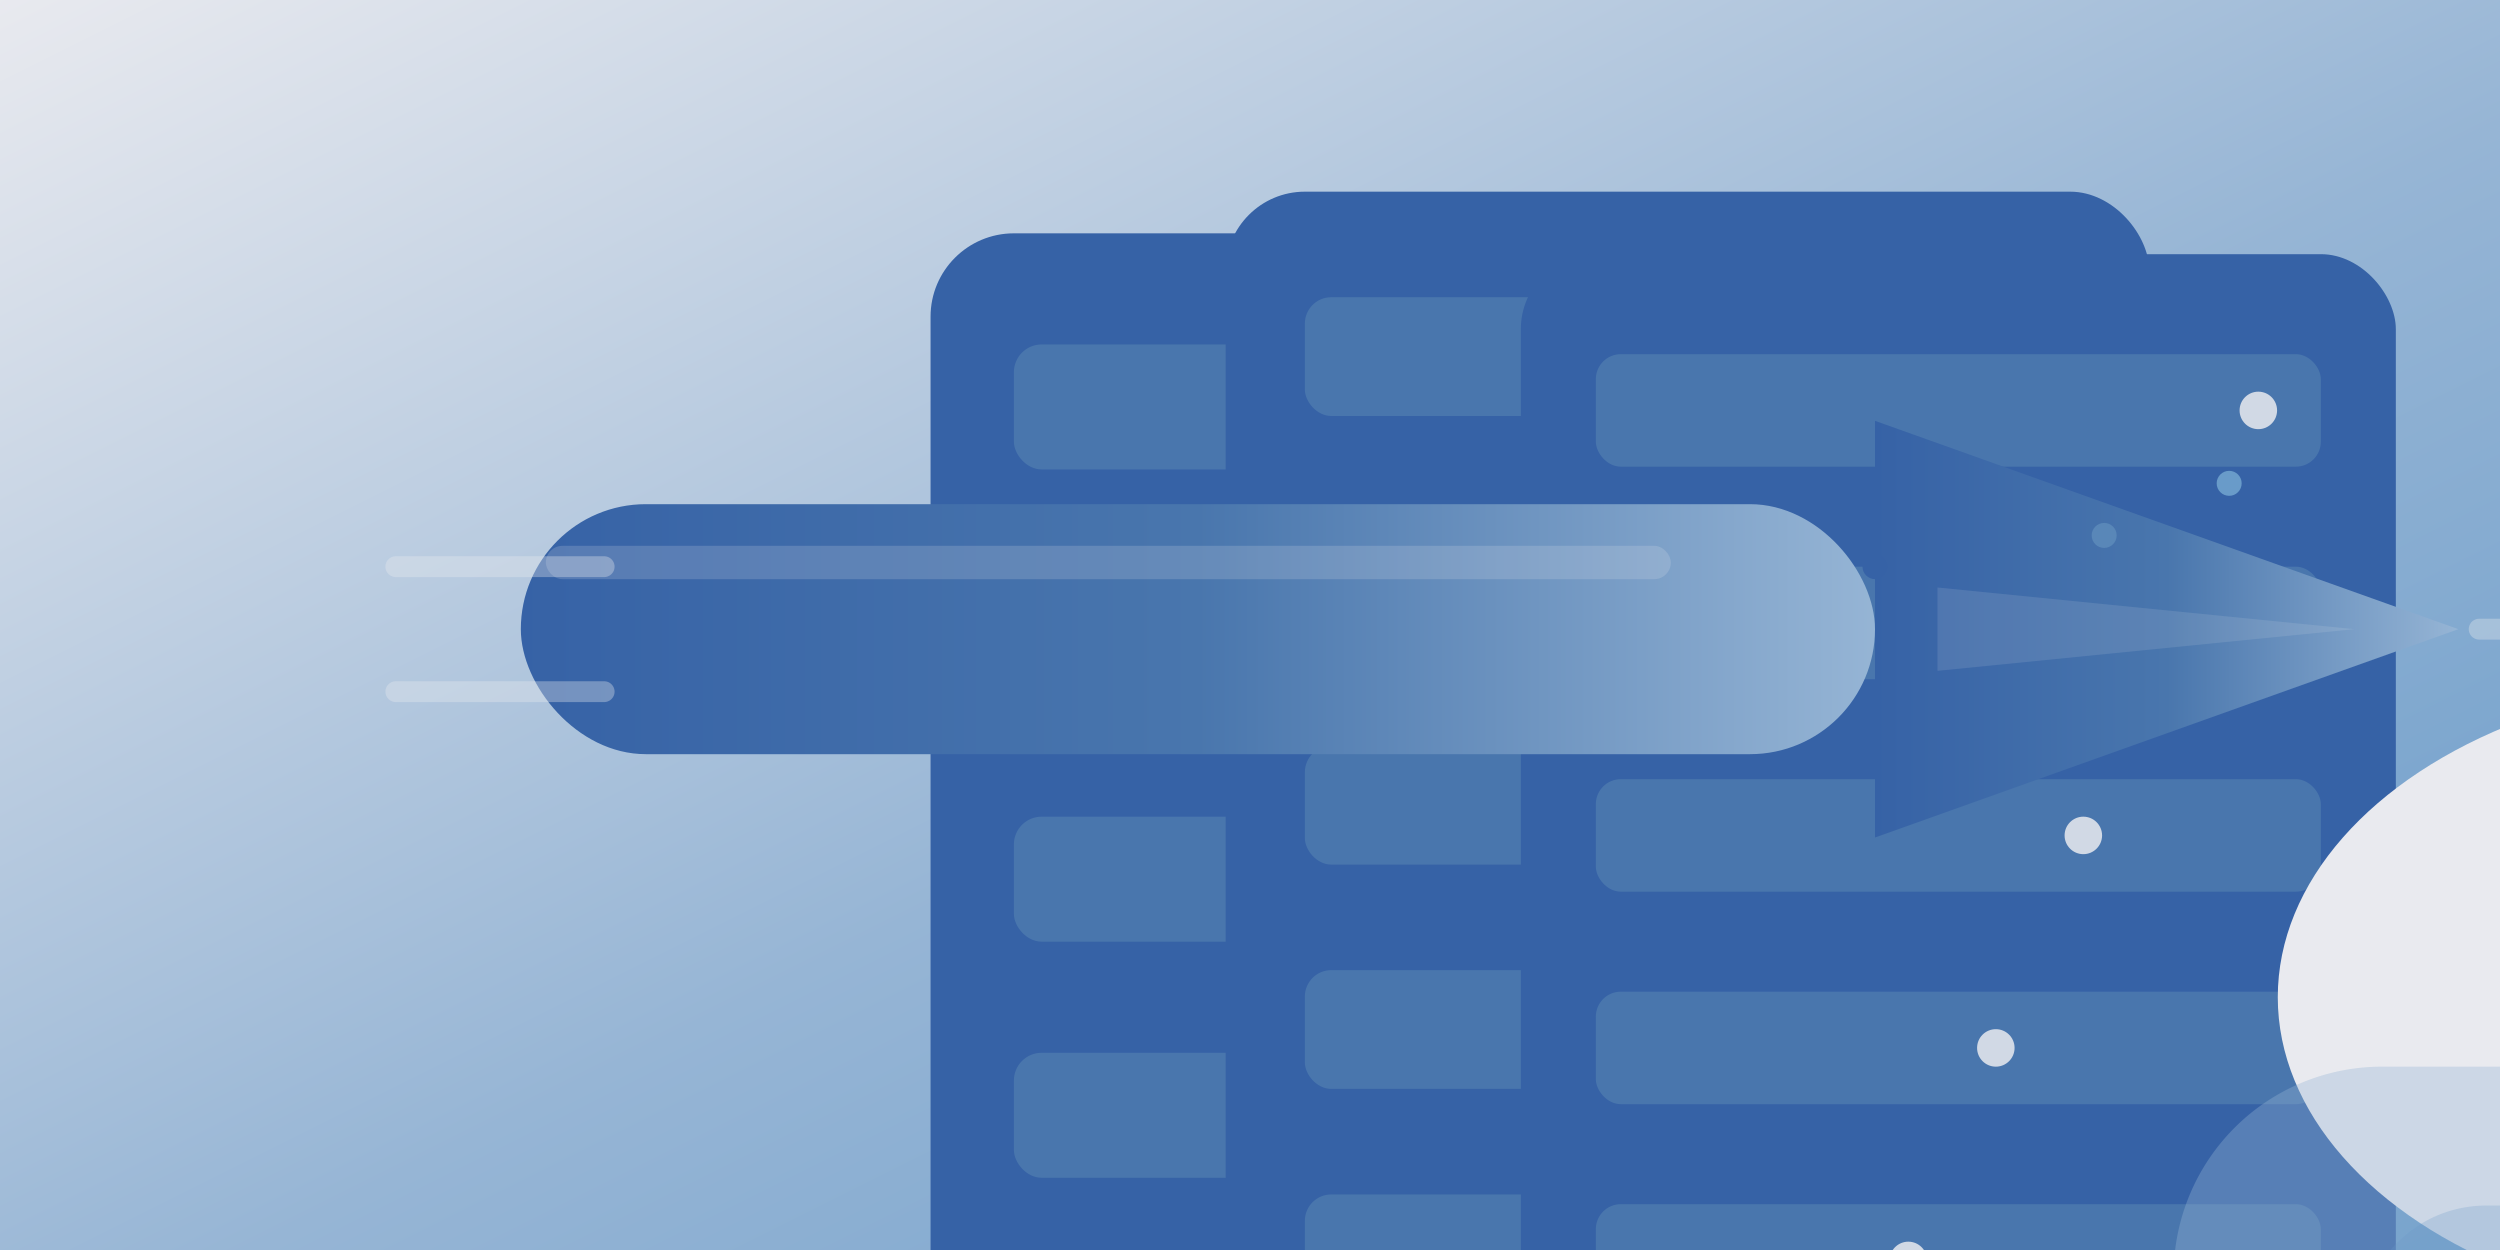
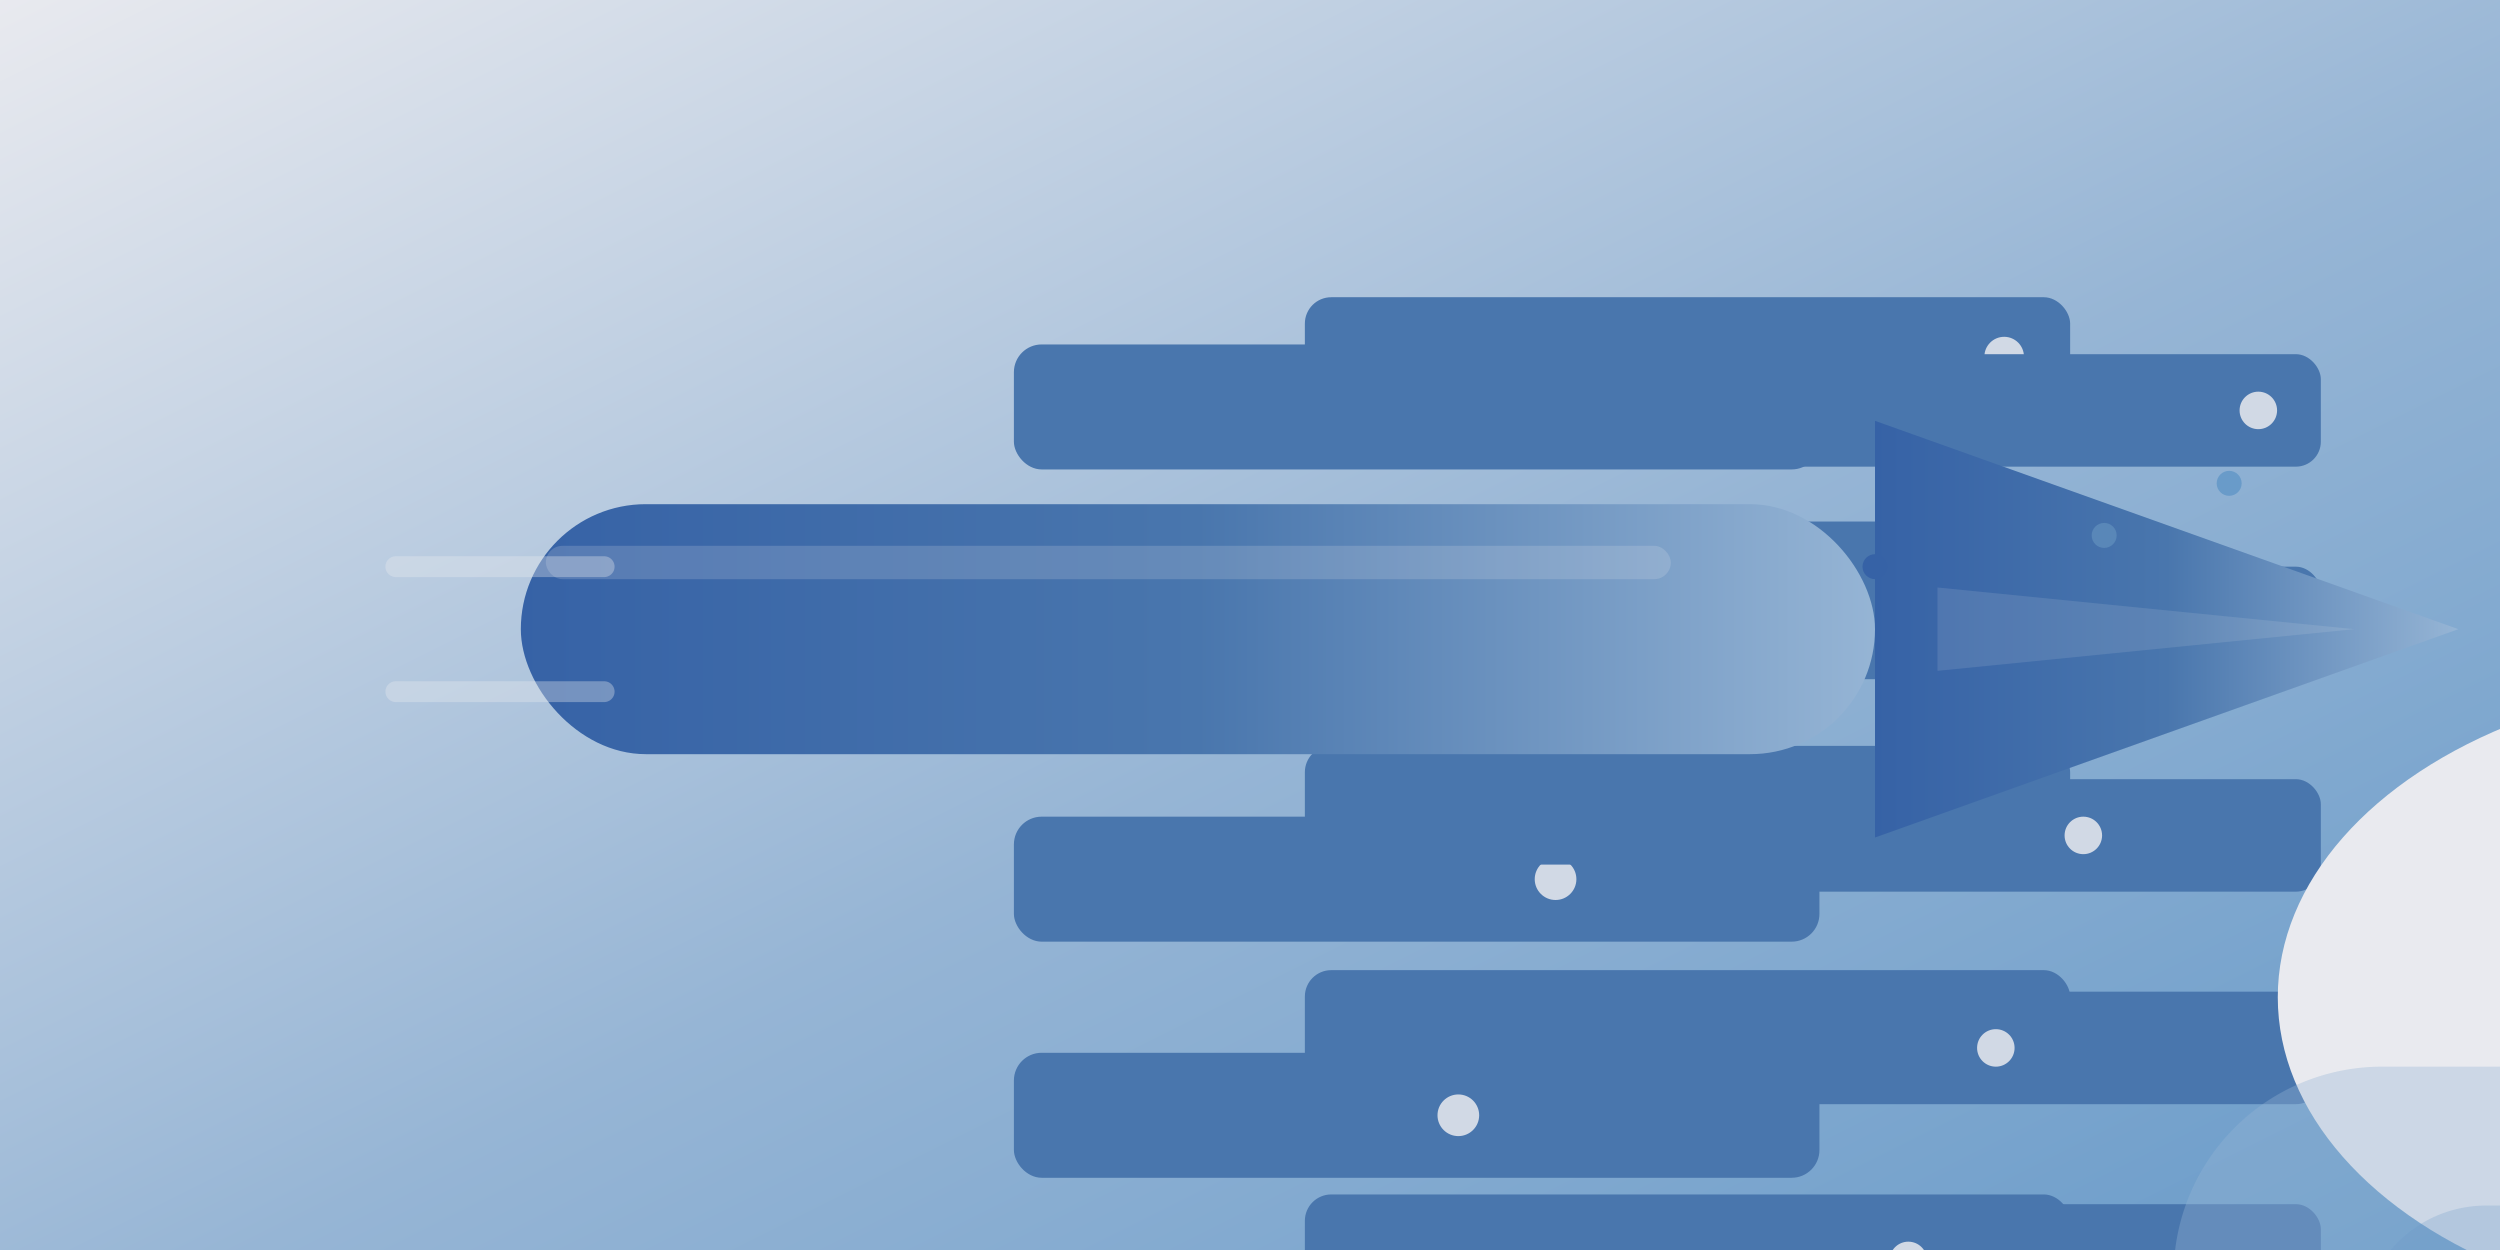
<svg xmlns="http://www.w3.org/2000/svg" viewBox="0 0 1200 600" role="img" aria-labelledby="title desc">
  <title id="title">Abstract: Shift from Physical Hardware to Cloud Hosting</title>
  <desc id="desc">Stacked racks on the left, large central arrow pointing right, clustered clouds on the right. Palette: #3662a6, #4976ad, #5987b8, #699bc9, #96b5d5, #e9eaef.</desc>
  <defs>
    <linearGradient id="bg" x1="0" y1="0" x2="1" y2="1">
      <stop offset="0%" stop-color="#e9eaef" />
      <stop offset="55%" stop-color="#96b5d5" />
      <stop offset="100%" stop-color="#699bc9" />
    </linearGradient>
    <linearGradient id="arrowGrad" x1="0" y1="0" x2="1" y2="0">
      <stop offset="0%" stop-color="#3662a6" />
      <stop offset="50%" stop-color="#4976ad" />
      <stop offset="100%" stop-color="#96b5d5" />
    </linearGradient>
    <filter id="soft" x="-10%" y="-10%" width="120%" height="120%">
      <feGaussianBlur in="SourceAlpha" stdDeviation="4" />
      <feOffset dx="0" dy="2" result="off" />
      <feMerge>
        <feMergeNode in="off" />
        <feMergeNode in="SourceGraphic" />
      </feMerge>
    </filter>
    <symbol id="rack" viewBox="0 0 140 180">
-       <rect x="0" y="0" width="140" height="180" rx="12" fill="#3662a6" />
      <g fill="#4976ad">
        <rect x="12" y="16" width="116" height="18" rx="4" />
        <rect x="12" y="50" width="116" height="18" rx="4" />
        <rect x="12" y="84" width="116" height="18" rx="4" />
        <rect x="12" y="118" width="116" height="18" rx="4" />
        <rect x="12" y="152" width="116" height="18" rx="4" />
      </g>
      <g fill="#e9eaef" opacity="0.85">
        <circle cx="118" cy="25" r="3" />
        <circle cx="104" cy="59" r="3" />
        <circle cx="90" cy="93" r="3" />
        <circle cx="76" cy="127" r="3" />
        <circle cx="62" cy="161" r="3" />
      </g>
    </symbol>
    <symbol id="cloud" viewBox="0 0 280 180">
      <ellipse cx="100" cy="110" rx="70" ry="46" fill="#e9eaef" />
      <ellipse cx="150" cy="90" rx="80" ry="58" fill="#e9eaef" />
      <ellipse cx="200" cy="120" rx="60" ry="42" fill="#e9eaef" />
      <path d="M45,120 h200 a30,30 0 0 1 0,60 h-200 a30,30 0 0 1 0,-60z" fill="#96b5d5" opacity="0.35" />
      <path d="M60,140 h170 a18,18 0 0 1 0,36 h-170 a18,18 0 0 1 0,-36z" fill="#699bc9" opacity="0.25" />
    </symbol>
  </defs>
  <rect width="1200" height="600" fill="url(#bg)" />
  <g transform="translate(80,110)" filter="url(#soft)">
    <use href="#rack" />
    <use href="#rack" transform="translate(160,-20) scale(0.95)" />
    <use href="#rack" transform="translate(320,10) scale(0.9)" />
  </g>
  <g transform="translate(250,150)" filter="url(#soft)">
    <rect x="0" y="90" width="650" height="120" rx="60" fill="url(#arrowGrad)" />
    <path d="M650,50 L930,150 L650,250 Z" fill="url(#arrowGrad)" />
    <g stroke="#e9eaef" stroke-width="10" stroke-linecap="round" opacity="0.35">
      <line x1="-60" y1="120" x2="40" y2="120" />
      <line x1="-60" y1="180" x2="40" y2="180" />
-       <line x1="940" y1="150" x2="1010" y2="150" />
    </g>
    <rect x="12" y="110" width="540" height="16" rx="8" fill="#e9eaef" opacity="0.18" />
    <path d="M680,130 L880,150 L680,170 Z" fill="#e9eaef" opacity="0.12" />
  </g>
  <g transform="translate(860,110)" filter="url(#soft)">
    <use href="#cloud" />
    <g>
      <circle cx="40" cy="160" r="6" fill="#3662a6" />
      <circle cx="90" cy="100" r="6" fill="#4976ad" />
      <circle cx="150" cy="145" r="6" fill="#5987b8" />
      <circle cx="210" cy="120" r="6" fill="#699bc9" />
    </g>
  </g>
</svg>